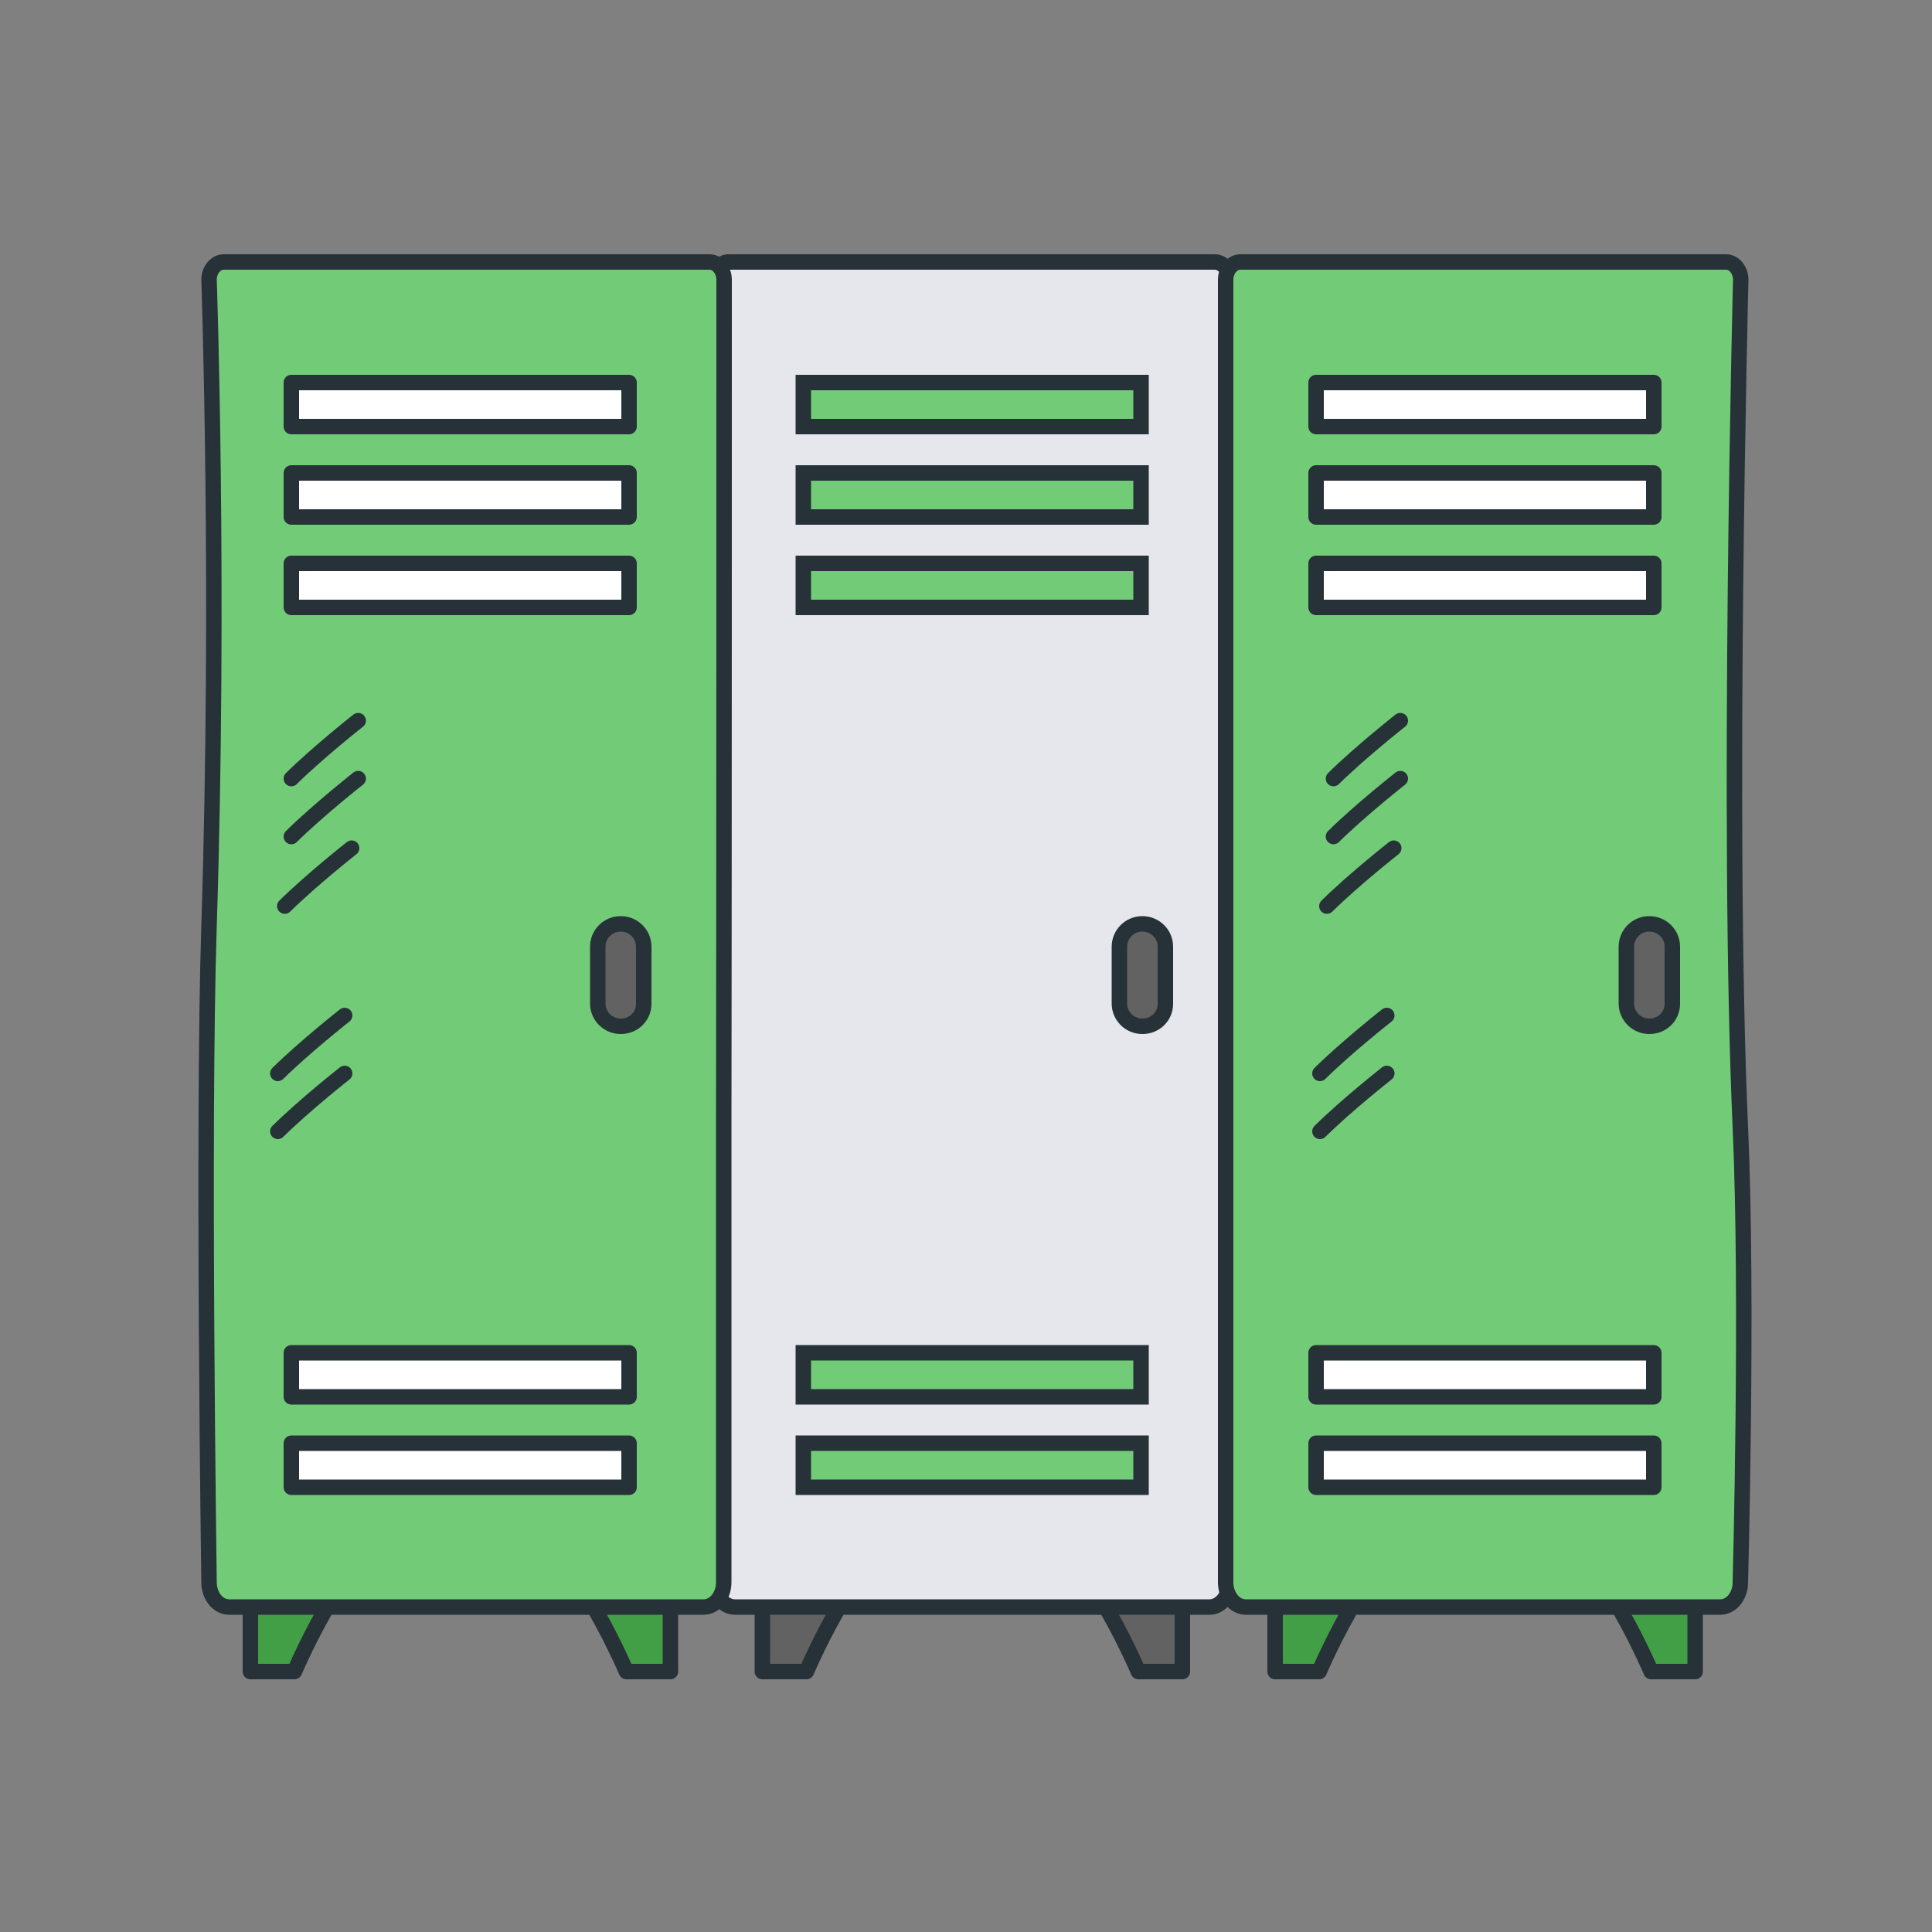
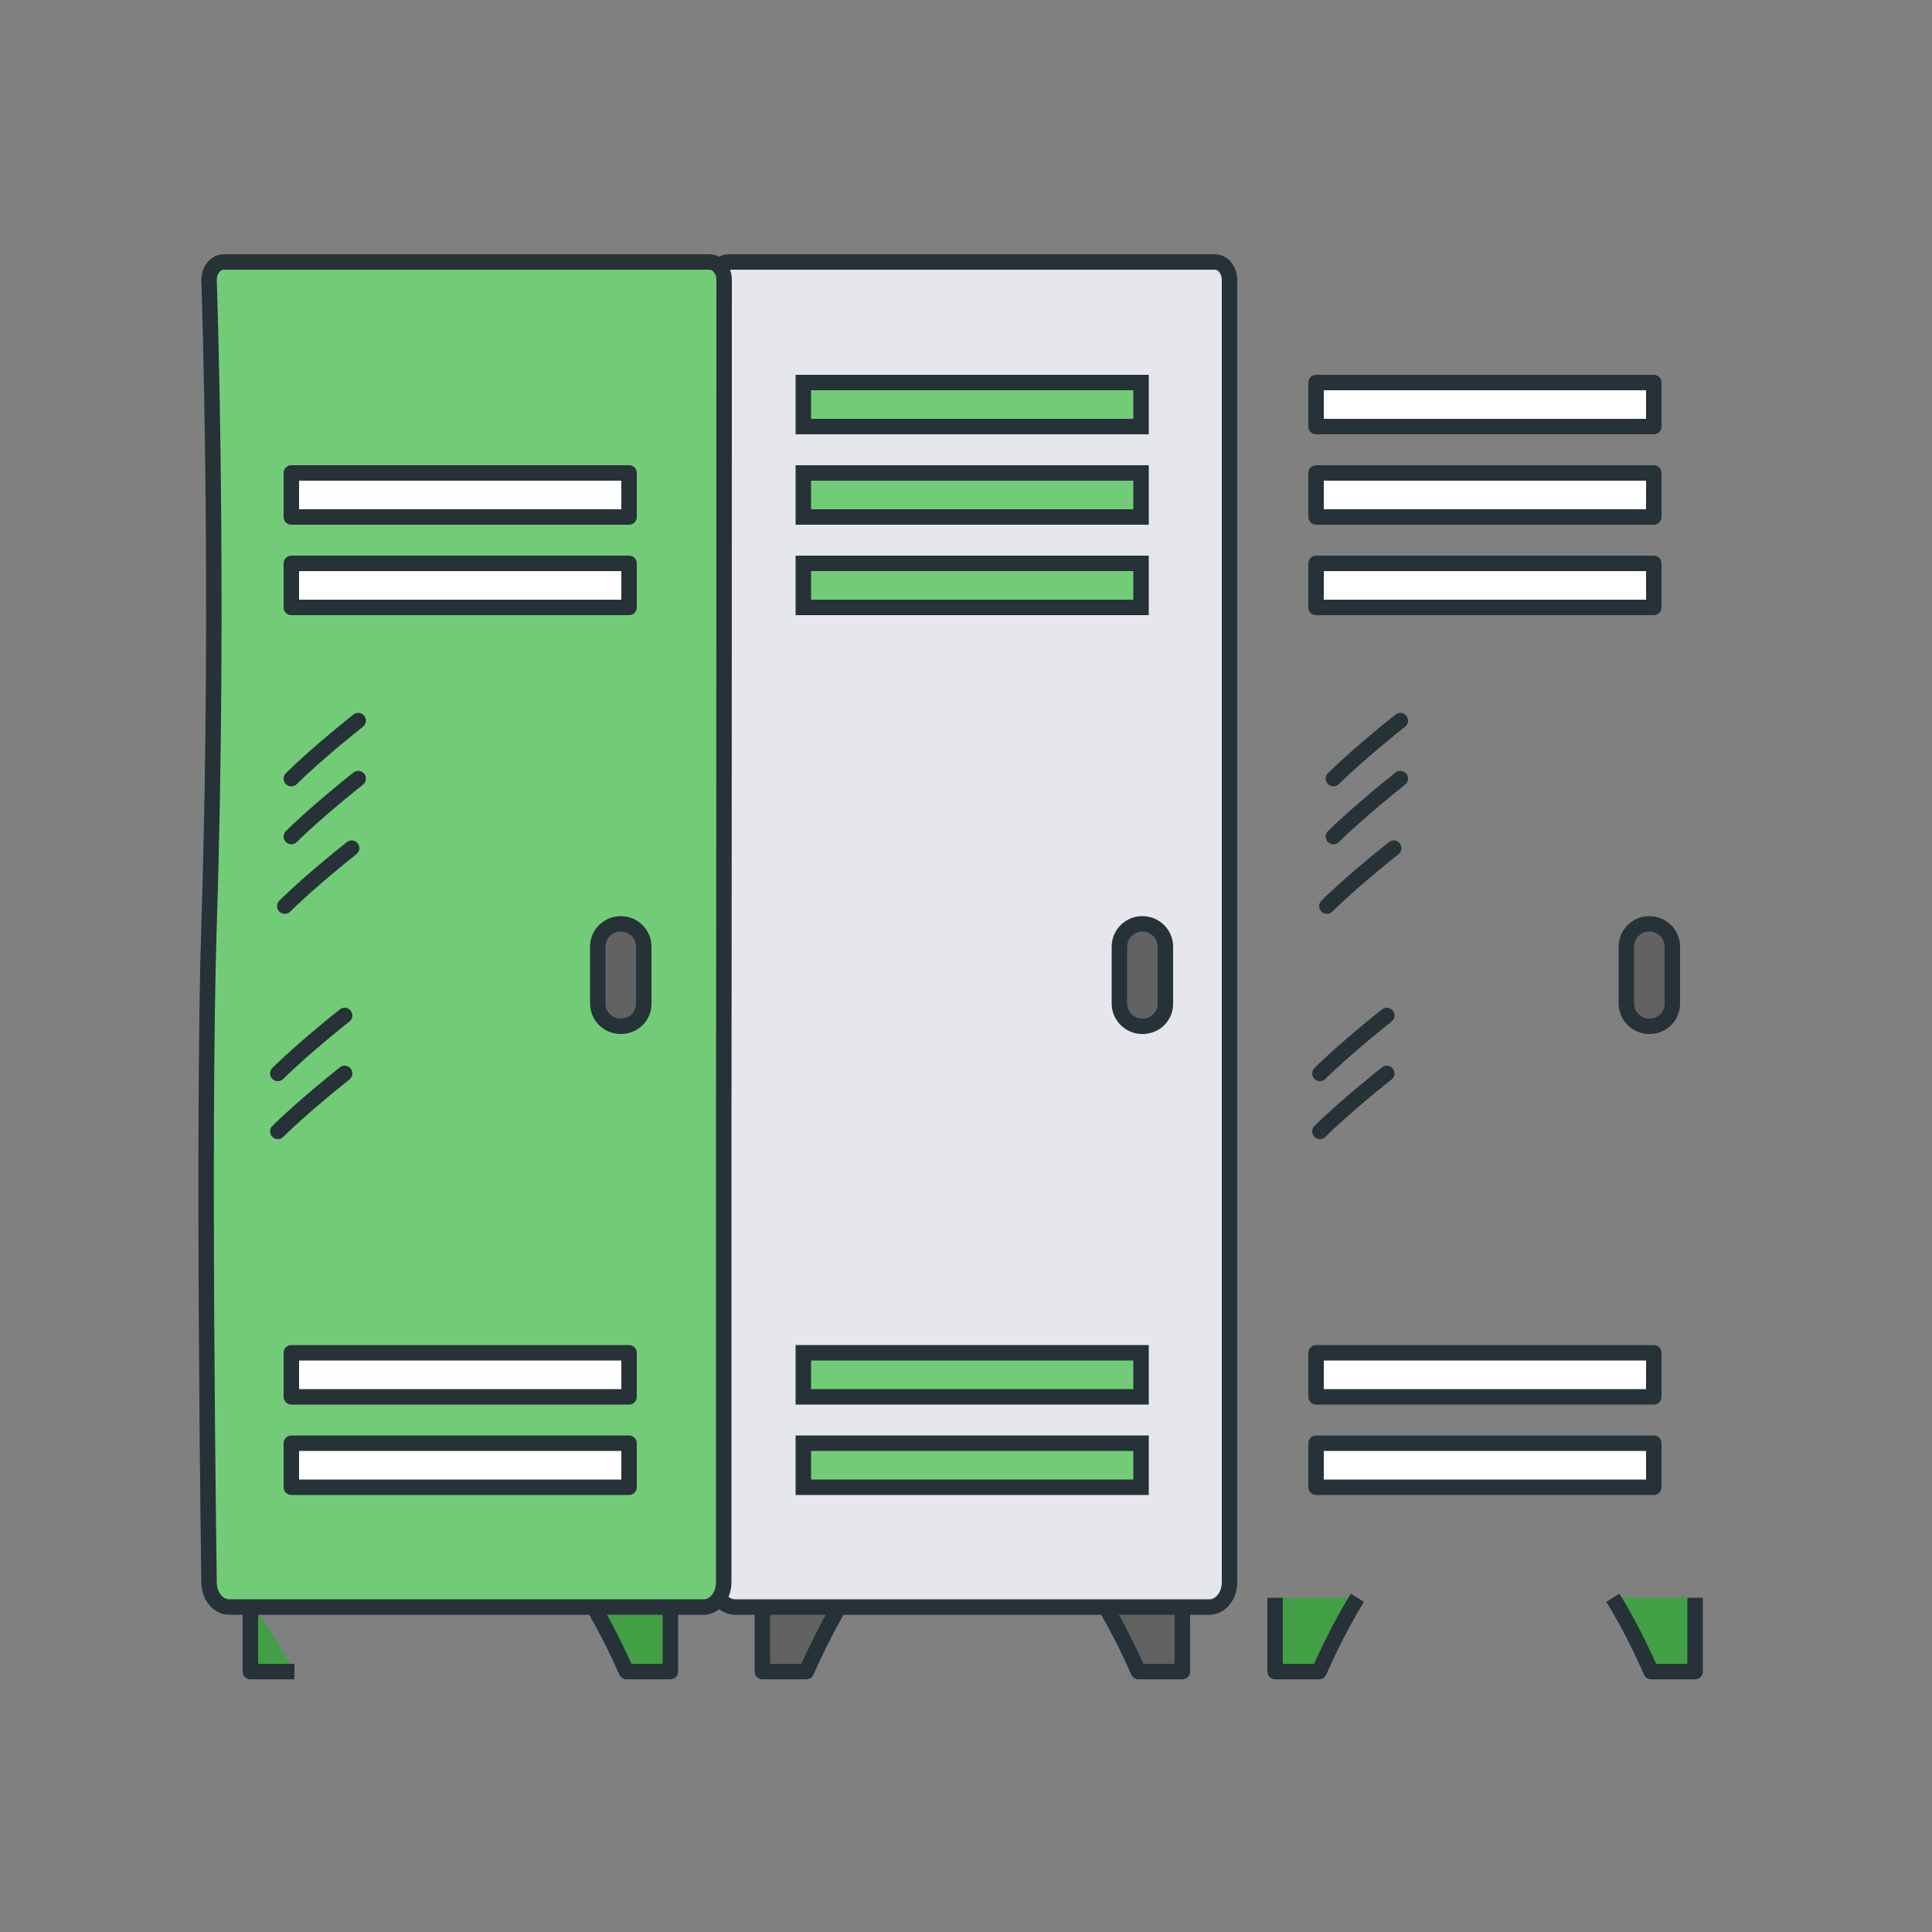
<svg xmlns="http://www.w3.org/2000/svg" version="1.1" id="Слой_1" x="0px" y="0px" viewBox="0 0 500 500" xml:space="preserve">
  <rect x="0" y="0" width="500" height="500" fill="#808080" stroke="none" />
  <g>
-     <path fill="#429F46" stroke="#263238" stroke-width="4" stroke-linejoin="round" stroke-miterlimit="10" d="M64.8,413.5v19.1h11.4 c0,0,4.4-10.3,9.9-19.1" />
+     <path fill="#429F46" stroke="#263238" stroke-width="4" stroke-linejoin="round" stroke-miterlimit="10" d="M64.8,413.5v19.1h11.4 " />
    <path fill="#429F46" stroke="#263238" stroke-width="4" stroke-linejoin="round" stroke-miterlimit="10" d="M173.5,413.5v19.1 h-11.4c0,0-4.4-10.3-9.9-19.1" />
    <path fill="#626262" stroke="#263238" stroke-width="4" stroke-linejoin="round" stroke-miterlimit="10" d="M197.3,413.5v19.1h11.4 c0,0,4.4-10.3,9.9-19.1" />
    <path fill="#626262" stroke="#263238" stroke-width="4" stroke-linejoin="round" stroke-miterlimit="10" d="M306,413.5v19.1h-11.4 c0,0-4.4-10.3-9.9-19.1" />
    <path fill="#429F46" stroke="#263238" stroke-width="4" stroke-linejoin="round" stroke-miterlimit="10" d="M330,413.5v19.1h11.4 c0,0,4.4-10.3,9.9-19.1" />
    <path fill="#429F46" stroke="#263238" stroke-width="4" stroke-linejoin="round" stroke-miterlimit="10" d="M438.7,413.5v19.1 h-11.4c0,0-4.4-10.3-9.9-19.1" />
    <path fill="#E5E7EC" stroke="#263238" stroke-width="4" stroke-linejoin="round" stroke-miterlimit="10" d="M185,409.5 c0,3.5,2.3,6.4,5.2,6.4h57.4h65.4c2.9,0,5.2-2.9,5.2-6.4c0,0,0-73.3,0-117.8c0-47.3,0-219.3,0-219.3c0-2.5-1.7-4.6-3.8-4.6h-60.1 h-65.7c-2.1,0-3.8,2.1-3.8,4.6" />
    <path fill="#72CC77" stroke="#263238" stroke-width="4" stroke-miterlimit="10" d="M187.4,72.4c0-2.5-1.7-4.6-3.8-4.6h-60.1H57.9 c-2.1,0-3.8,2.1-3.8,4.6c0,0,2.8,80.1,0,167.2c-1.7,52.2,0,169.9,0,169.9c0,3.5,2.3,6.4,5.2,6.4h57.4h65.4c2.9,0,5.2-2.9,5.2-6.4 c0,0,0-73.3,0-117.8C187.4,244.4,187.4,72.4,187.4,72.4z" />
-     <path fill="#72CC77" stroke="#263238" stroke-width="4" stroke-miterlimit="10" d="M450.5,72.4c0-2.5-1.7-4.6-3.8-4.6h-60.1H321 c-2.1,0-3.8,2.1-3.8,4.6c0,0,0,115.1,0,167.2c0,48.8,0,169.9,0,169.9c0,3.5,2.3,6.4,5.2,6.4h57.4h65.4c2.9,0,5.2-2.9,5.2-6.4 c0,0,2-73.3,0-117.8C446.9,213.2,450.5,72.4,450.5,72.4z" />
-     <rect x="75.4" y="99" fill="#FFFFFF" stroke="#263238" stroke-width="4" stroke-linejoin="round" stroke-miterlimit="10" width="87.4" height="11.4" />
    <rect x="75.4" y="122.4" fill="#FFFFFF" stroke="#263238" stroke-width="4" stroke-linejoin="round" stroke-miterlimit="10" width="87.4" height="11.4" />
    <rect x="75.4" y="145.8" fill="#FFFFFF" stroke="#263238" stroke-width="4" stroke-linejoin="round" stroke-miterlimit="10" width="87.4" height="11.4" />
    <rect x="207.9" y="99" fill="#72CC77" stroke="#263238" stroke-width="4" stroke-miterlimit="10" width="87.4" height="11.4" />
    <rect x="207.9" y="122.4" fill="#72CC77" stroke="#263238" stroke-width="4" stroke-miterlimit="10" width="87.4" height="11.4" />
    <rect x="207.9" y="145.8" fill="#72CC77" stroke="#263238" stroke-width="4" stroke-miterlimit="10" width="87.4" height="11.4" />
    <rect x="75.4" y="350.1" fill="#FFFFFF" stroke="#263238" stroke-width="4" stroke-linejoin="round" stroke-miterlimit="10" width="87.4" height="11.4" />
    <rect x="75.4" y="373.5" fill="#FFFFFF" stroke="#263238" stroke-width="4" stroke-linejoin="round" stroke-miterlimit="10" width="87.4" height="11.4" />
    <rect x="340.6" y="99" fill="#FFFFFF" stroke="#263238" stroke-width="4" stroke-linejoin="round" stroke-miterlimit="10" width="87.4" height="11.4" />
    <rect x="340.6" y="122.4" fill="#FFFFFF" stroke="#263238" stroke-width="4" stroke-linejoin="round" stroke-miterlimit="10" width="87.4" height="11.4" />
    <rect x="340.6" y="145.8" fill="#FFFFFF" stroke="#263238" stroke-width="4" stroke-linejoin="round" stroke-miterlimit="10" width="87.4" height="11.4" />
    <rect x="340.6" y="350.1" fill="#FFFFFF" stroke="#263238" stroke-width="4" stroke-linejoin="round" stroke-miterlimit="10" width="87.4" height="11.4" />
    <rect x="340.6" y="373.5" fill="#FFFFFF" stroke="#263238" stroke-width="4" stroke-linejoin="round" stroke-miterlimit="10" width="87.4" height="11.4" />
    <rect x="207.9" y="350.1" fill="#72CC77" stroke="#263238" stroke-width="4" stroke-miterlimit="10" width="87.4" height="11.4" />
    <rect x="207.9" y="373.5" fill="#72CC77" stroke="#263238" stroke-width="4" stroke-miterlimit="10" width="87.4" height="11.4" />
    <path fill="#626262" stroke="#263238" stroke-width="4" stroke-linejoin="round" stroke-miterlimit="10" d="M160.7,265.6h-0.1 c-3.2,0-5.9-2.6-5.9-5.9V245c0-3.2,2.6-5.9,5.9-5.9h0.1c3.2,0,5.9,2.6,5.9,5.9v14.8C166.6,263,164,265.6,160.7,265.6z" />
    <path fill="#626262" stroke="#263238" stroke-width="4" stroke-linejoin="round" stroke-miterlimit="10" d="M295.7,265.6h-0.1 c-3.2,0-5.9-2.6-5.9-5.9V245c0-3.2,2.6-5.9,5.9-5.9h0.1c3.2,0,5.9,2.6,5.9,5.9v14.8C301.6,263,299,265.6,295.7,265.6z" />
    <path fill="#626262" stroke="#263238" stroke-width="4" stroke-linejoin="round" stroke-miterlimit="10" d="M426.9,265.6h-0.1 c-3.2,0-5.9-2.6-5.9-5.9V245c0-3.2,2.6-5.9,5.9-5.9h0.1c3.2,0,5.9,2.6,5.9,5.9v14.8C432.8,263,430.2,265.6,426.9,265.6z" />
    <g>
      <path fill="none" stroke="#263238" stroke-width="4" stroke-linecap="round" stroke-linejoin="round" stroke-miterlimit="10" d=" M92.7,186.5c0,0-10.3,8.1-17.3,15" />
      <path fill="none" stroke="#263238" stroke-width="4" stroke-linecap="round" stroke-linejoin="round" stroke-miterlimit="10" d=" M92.7,201.5c0,0-10.3,8.1-17.3,15" />
      <path fill="none" stroke="#263238" stroke-width="4" stroke-linecap="round" stroke-linejoin="round" stroke-miterlimit="10" d=" M91,219.5c0,0-10.3,8.1-17.3,15" />
      <path fill="none" stroke="#263238" stroke-width="4" stroke-linecap="round" stroke-linejoin="round" stroke-miterlimit="10" d=" M89.2,262.8c0,0-10.3,8.1-17.3,15" />
      <path fill="none" stroke="#263238" stroke-width="4" stroke-linecap="round" stroke-linejoin="round" stroke-miterlimit="10" d=" M89.2,277.8c0,0-10.3,8.1-17.3,15" />
    </g>
    <g>
      <path fill="none" stroke="#263238" stroke-width="4" stroke-linecap="round" stroke-linejoin="round" stroke-miterlimit="10" d=" M362.4,186.5c0,0-10.3,8.1-17.3,15" />
      <path fill="none" stroke="#263238" stroke-width="4" stroke-linecap="round" stroke-linejoin="round" stroke-miterlimit="10" d=" M362.4,201.5c0,0-10.3,8.1-17.3,15" />
      <path fill="none" stroke="#263238" stroke-width="4" stroke-linecap="round" stroke-linejoin="round" stroke-miterlimit="10" d=" M360.7,219.5c0,0-10.3,8.1-17.3,15" />
      <path fill="none" stroke="#263238" stroke-width="4" stroke-linecap="round" stroke-linejoin="round" stroke-miterlimit="10" d=" M358.9,262.8c0,0-10.3,8.1-17.3,15" />
      <path fill="none" stroke="#263238" stroke-width="4" stroke-linecap="round" stroke-linejoin="round" stroke-miterlimit="10" d=" M358.9,277.8c0,0-10.3,8.1-17.3,15" />
    </g>
  </g>
</svg>